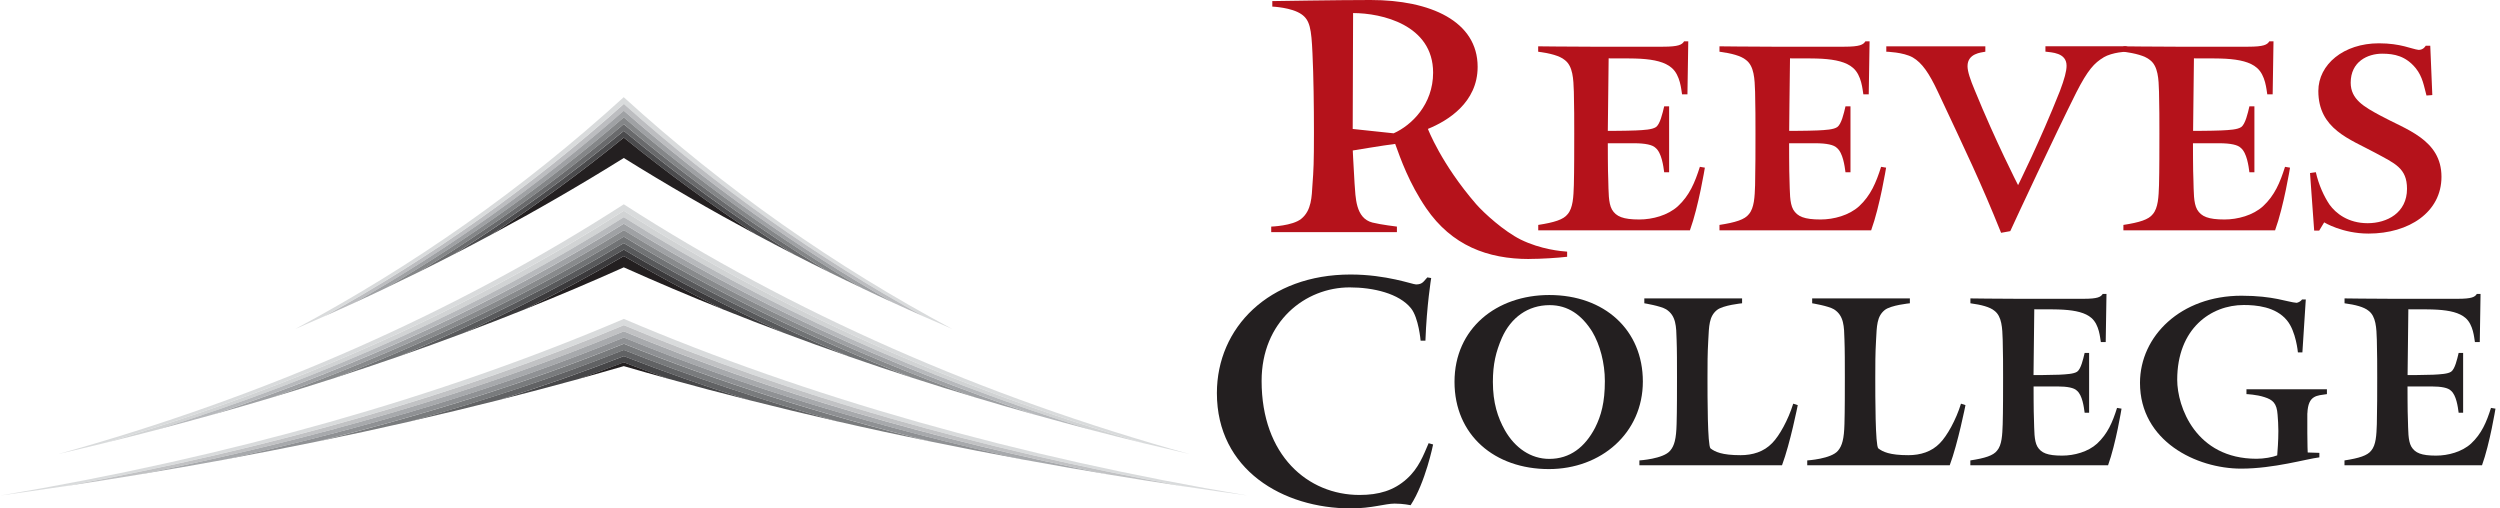
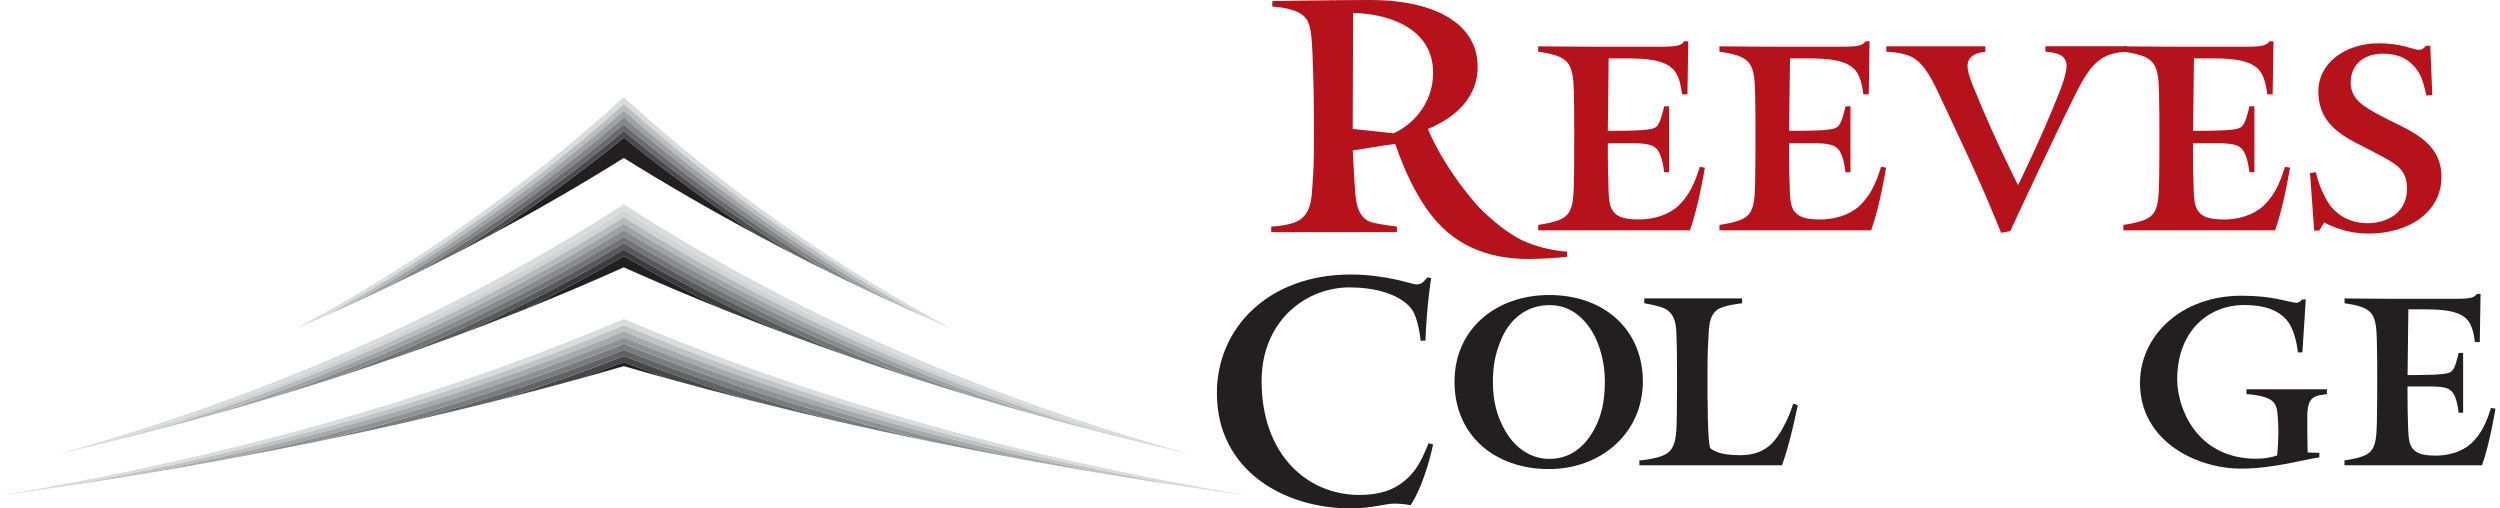
<svg xmlns="http://www.w3.org/2000/svg" width="295" height="60" viewBox="0 0 295 60" fill="none">
  <g clip-path="url(#clip0_585_23887)">
    <path d="M180.446 30.563C175.532 30.563 171.307 28.968 168.29 24.569C166.264 21.598 165.274 18.748 164.631 16.979C163.248 17.153 159.627 17.757 159.627 17.757C159.627 17.757 159.672 18.846 159.839 21.651C159.967 23.246 159.929 25.748 161.948 26.262C162.983 26.519 164.836 26.738 164.836 26.738V27.388H150.004V26.738C150.004 26.738 152.506 26.655 153.534 25.831C154.781 24.841 154.781 23.155 154.872 21.779C155.001 20.055 155.046 19.224 155.046 15.648C155.046 12.587 155.001 8.966 154.872 6.297C154.744 3.409 154.57 2.374 153.579 1.686C152.415 0.869 150.132 0.779 150.132 0.779V0.129C150.132 0.129 157.851 0 161.729 0C168.797 0 174.361 2.502 174.361 7.885C174.361 12.11 170.823 14.265 168.494 15.21C168.494 15.21 170.044 19.307 174.187 24.092C175.132 25.166 177.46 27.282 179.448 28.273C181.822 29.437 184.233 29.648 184.921 29.694V30.299C183.84 30.427 181.86 30.556 180.438 30.556M159.665 1.55L159.619 15.217L164.45 15.731C166.567 14.786 169.107 12.322 169.107 8.573C169.107 2.926 163.029 1.542 159.665 1.542" fill="#B5121B" />
    <path d="M199.413 27.177H181.512V26.541C183.417 26.247 184.498 25.907 184.982 25.271C185.617 24.538 185.67 23.215 185.715 21.847C185.76 20.184 185.76 17.296 185.76 15.784C185.76 14.272 185.76 12.511 185.715 10.84C185.662 9.321 185.617 7.809 184.634 7.076C184.044 6.584 182.926 6.29 181.504 6.101V5.466C181.504 5.466 185.224 5.511 187.718 5.511H196.23C198.09 5.511 198.483 5.269 198.725 4.876H199.216L199.118 11.135H198.483C198.385 10.598 198.286 8.882 197.258 8.006C196.472 7.318 195.202 7.03 193.584 6.932C192.851 6.887 191.483 6.887 189.82 6.887C189.774 10.409 189.722 15.444 189.722 15.444C189.722 15.444 191.823 15.444 193.048 15.391C194.023 15.346 194.953 15.293 195.399 14.998C195.89 14.658 196.177 13.38 196.374 12.549H196.956V20.328H196.374C196.276 19.594 196.079 18.029 195.346 17.44C195.006 17.1 194.174 16.903 192.806 16.903H189.722C189.722 16.903 189.722 20.328 189.774 21.204C189.82 22.626 189.774 23.941 190.213 24.727C190.704 25.559 191.536 25.899 193.441 25.899C195.006 25.899 196.812 25.408 197.992 24.334C199.36 23.064 199.995 21.545 200.585 19.685L201.174 19.783C201.174 19.783 200.441 24.334 199.413 27.169" fill="#B5121B" />
    <path d="M220.799 27.177H202.898V26.541C204.803 26.247 205.884 25.907 206.368 25.271C207.003 24.538 207.056 23.215 207.101 21.847C207.146 20.184 207.146 17.296 207.146 15.784C207.146 14.272 207.146 12.511 207.101 10.84C207.048 9.321 207.003 7.809 206.027 7.076C205.438 6.584 204.311 6.29 202.898 6.101V5.466C202.898 5.466 206.617 5.511 209.112 5.511H217.624C219.483 5.511 219.869 5.269 220.118 4.876H220.61L220.511 11.135H219.876C219.778 10.598 219.68 8.882 218.652 8.006C217.866 7.318 216.596 7.03 214.985 6.932C214.252 6.887 212.884 6.887 211.221 6.887C211.168 10.409 211.123 15.444 211.123 15.444C211.123 15.444 213.224 15.444 214.449 15.391C215.424 15.346 216.354 15.293 216.792 14.998C217.284 14.658 217.578 13.38 217.767 12.549H218.357V20.328H217.767C217.669 19.594 217.473 18.029 216.739 17.44C216.399 17.1 215.568 16.903 214.199 16.903H211.115C211.115 16.903 211.115 20.328 211.16 21.204C211.213 22.626 211.16 23.941 211.599 24.727C212.09 25.559 212.922 25.899 214.827 25.899C216.392 25.899 218.198 25.408 219.378 24.334C220.746 23.064 221.381 21.545 221.97 19.685L222.56 19.783C222.56 19.783 221.827 24.334 220.799 27.169" fill="#B5121B" />
    <path d="M248.217 6.781C247.144 7.416 246.358 8.247 244.989 10.939C242.396 16.125 237.898 25.763 237.211 27.275L236.129 27.471C233.733 21.507 232.025 17.984 228.698 10.893C227.625 8.595 226.793 7.416 225.712 6.781C224.586 6.146 222.583 6.101 222.583 6.101V5.466H234.27V6.101C233.778 6.199 232.168 6.297 232.168 7.809C232.168 8.444 232.508 9.427 233 10.598C235.495 16.714 238.133 21.847 238.133 21.847C238.133 21.847 240.726 16.661 243.069 10.742C243.606 9.321 243.855 8.391 243.855 7.756C243.855 6.191 242.049 6.191 241.361 6.093V5.458H250.946V6.093C250.946 6.093 249.283 6.146 248.21 6.773" fill="#B5121B" />
    <path d="M268.462 27.177H250.561V26.541C252.473 26.247 253.547 25.907 254.03 25.271C254.665 24.538 254.718 23.215 254.764 21.847C254.809 20.184 254.809 17.296 254.809 15.784C254.809 14.272 254.809 12.511 254.764 10.84C254.718 9.321 254.665 7.809 253.69 7.076C253.101 6.584 251.974 6.29 250.561 6.101V5.466C250.561 5.466 254.28 5.511 256.775 5.511H265.287C267.146 5.511 267.539 5.269 267.781 4.876H268.273L268.174 11.135H267.539C267.441 10.598 267.343 8.882 266.315 8.006C265.529 7.318 264.259 7.03 262.648 6.932C261.915 6.887 260.547 6.887 258.884 6.887C258.838 10.409 258.785 15.444 258.785 15.444C258.785 15.444 260.887 15.444 262.112 15.391C263.087 15.346 264.017 15.293 264.455 14.998C264.946 14.658 265.241 13.38 265.43 12.549H266.02V20.328H265.43C265.332 19.594 265.135 18.029 264.402 17.44C264.062 17.1 263.23 16.903 261.855 16.903H258.77C258.77 16.903 258.77 20.328 258.823 21.204C258.869 22.626 258.823 23.941 259.262 24.727C259.753 25.559 260.585 25.899 262.49 25.899C264.054 25.899 265.861 25.408 267.04 24.334C268.409 23.064 269.044 21.545 269.633 19.685L270.223 19.783C270.223 19.783 269.49 24.334 268.462 27.169" fill="#B5121B" />
    <path d="M279.483 27.562C276.399 27.562 274.252 26.239 274.252 26.239L273.663 27.214H273.073L272.582 20.418L273.269 20.32C273.61 21.84 274.252 23.208 274.88 24.138C275.613 25.166 277.079 26.337 279.378 26.337C281.676 26.337 284.027 25.113 284.027 22.278C284.027 19.836 282.605 19.292 280.262 18.022C277.276 16.404 273.564 15.232 273.564 10.735C273.564 7.605 276.55 5.11 280.708 5.11C283.301 5.11 284.571 5.791 285.403 5.889C285.992 5.889 286.234 5.397 286.234 5.397H286.771L287.013 11.218L286.325 11.271C286.03 10.198 285.886 9.071 285.055 8.043C283.883 6.622 282.56 6.335 281.094 6.335C279.385 6.335 277.382 7.265 277.382 9.759C277.382 11.717 278.947 12.594 280.852 13.622C283.883 15.285 288.094 16.457 288.094 20.864C288.094 25.022 284.276 27.562 279.483 27.562Z" fill="#B5121B" />
    <path d="M166.453 59.614C166.453 59.614 165.584 59.425 164.556 59.425C163.46 59.425 161.865 59.992 159.4 59.992C151.402 59.992 143.593 55.442 143.593 46.385C143.593 38.652 149.732 32.393 159.362 32.393C163.611 32.393 166.68 33.564 167.096 33.564C167.897 33.564 168.011 33.148 168.426 32.733L168.88 32.808C168.88 32.808 168.351 36.029 168.2 40.202H167.633C167.633 40.202 167.406 37.51 166.499 36.377C165.093 34.63 162.061 33.912 159.257 33.912C154.025 33.912 148.87 37.934 148.87 44.949C148.87 53.741 154.328 58.405 160.428 58.405C162.704 58.405 164.488 57.876 166 56.508C167.406 55.253 167.973 53.703 168.578 52.297L169.107 52.448C169.107 52.448 168.2 56.953 166.453 59.614Z" fill="#231F20" />
    <path d="M182.767 55.351C176.379 55.351 171.632 51.359 171.632 45.055C171.632 38.75 176.598 34.812 182.812 34.812C189.336 34.812 193.857 38.939 193.857 45.017C193.857 51.095 188.935 55.351 182.767 55.351ZM187.869 39.113C186.63 37.163 185.035 36.006 182.857 36.006C180.287 36.006 178.292 37.473 177.226 39.861C176.515 41.502 176.16 42.968 176.16 45.055C176.16 47.542 176.734 49.266 177.581 50.777C178.775 52.864 180.643 54.149 182.812 54.149C185.254 54.149 187.023 52.773 188.225 50.467C188.935 49.046 189.374 47.496 189.374 44.964C189.374 42.84 188.799 40.663 187.869 39.113Z" fill="#231F20" />
    <path d="M210.261 54.905H193.448V54.33C193.448 54.33 196.291 54.157 197.084 53.174C197.576 52.599 197.795 51.798 197.84 50.021C197.886 48.517 197.886 45.985 197.886 44.571C197.886 43.014 197.886 41.245 197.84 40.088C197.795 38.538 197.795 37.253 196.601 36.497C195.935 36.097 194.03 35.787 194.03 35.787V35.212H205.566V35.787C205.566 35.787 203.306 36.006 202.595 36.588C201.666 37.344 201.666 38.448 201.575 40.179C201.484 41.729 201.484 43.014 201.484 44.571C201.484 46.877 201.484 52.554 201.839 52.909C202.369 53.31 203.17 53.711 205.385 53.711C206.806 53.711 208.137 53.31 209.112 52.289C209.958 51.443 211.017 49.538 211.599 47.633L212.136 47.806C212.136 47.806 211.251 52.289 210.276 54.905" fill="#231F20" />
-     <path d="M230.067 54.905H213.254V54.33C213.254 54.33 216.097 54.157 216.89 53.174C217.374 52.599 217.601 51.798 217.646 50.021C217.692 48.517 217.692 45.985 217.692 44.571C217.692 43.014 217.692 41.245 217.646 40.088C217.601 38.538 217.601 37.253 216.407 36.497C215.741 36.097 213.836 35.787 213.836 35.787V35.212H225.365V35.787C225.365 35.787 223.104 36.006 222.394 36.588C221.464 37.344 221.464 38.448 221.373 40.179C221.283 41.729 221.283 43.014 221.283 44.571C221.283 46.877 221.283 52.554 221.638 52.909C222.167 53.31 222.968 53.711 225.183 53.711C226.604 53.711 227.935 53.31 228.91 52.289C229.749 51.443 230.815 49.538 231.397 47.633L231.926 47.806C231.926 47.806 231.042 52.289 230.067 54.905Z" fill="#231F20" />
-     <path d="M248.739 54.905H232.501V54.33C234.232 54.066 235.207 53.756 235.653 53.174C236.228 52.508 236.273 51.314 236.318 50.067C236.364 48.562 236.364 45.939 236.364 44.571C236.364 43.203 236.364 41.6 236.318 40.088C236.273 38.712 236.228 37.337 235.343 36.671C234.814 36.225 233.794 35.961 232.508 35.787V35.212C232.508 35.212 235.88 35.258 238.14 35.258H245.859C247.544 35.258 247.9 35.038 248.119 34.683H248.565L248.474 40.36H247.9C247.809 39.869 247.718 38.319 246.788 37.518C246.078 36.898 244.929 36.633 243.462 36.543C242.797 36.497 241.557 36.497 240.045 36.497C240 39.688 239.955 44.261 239.955 44.261C239.955 44.261 241.86 44.261 242.971 44.216C243.855 44.17 244.702 44.125 245.103 43.86C245.549 43.55 245.813 42.394 245.987 41.645H246.516V48.699H245.987C245.896 48.033 245.723 46.612 245.057 46.083C244.747 45.773 243.991 45.599 242.752 45.599H239.962C239.962 45.599 239.962 48.706 240.008 49.5C240.053 50.785 240.008 51.987 240.408 52.697C240.854 53.453 241.603 53.763 243.334 53.763C244.755 53.763 246.395 53.317 247.461 52.342C248.701 51.186 249.283 49.817 249.812 48.132L250.341 48.222C250.341 48.222 249.676 52.35 248.746 54.92" fill="#231F20" />
    <path d="M272.264 48.782V51.087C272.264 52.372 272.309 53.393 272.309 53.393L273.685 53.438V53.968C272.173 54.149 268.318 55.298 264.455 55.298C259.178 55.298 252.519 52.062 252.519 45.183C252.519 39.642 257.357 34.895 264.493 34.895C268.31 34.895 269.905 35.651 271.017 35.734C271.508 35.605 271.637 35.333 271.637 35.333H272.083L271.682 41.585H271.153C271.153 41.585 270.934 39.098 269.868 37.813C268.537 36.172 266.186 35.991 264.765 35.991C260.91 35.991 256.911 38.743 256.911 44.82C256.911 47.973 259.08 54.134 266.269 54.134C267.154 54.134 268.174 53.952 268.711 53.733C268.756 53.204 268.847 52.002 268.847 50.853C268.847 50.188 268.802 49.477 268.756 48.948C268.666 47.572 268.182 47.172 267.207 46.861C266.277 46.552 265.082 46.506 265.082 46.506V45.932H274.577V46.506C273.421 46.688 272.355 46.597 272.272 48.767" fill="#231F20" />
    <path d="M292.886 54.905H276.649V54.33C278.38 54.066 279.355 53.756 279.801 53.174C280.375 52.508 280.421 51.314 280.466 50.067C280.511 48.562 280.511 45.939 280.511 44.571C280.511 43.203 280.511 41.6 280.466 40.088C280.421 38.712 280.375 37.337 279.491 36.671C278.954 36.225 277.941 35.961 276.656 35.787V35.212C276.656 35.212 280.028 35.258 282.288 35.258H290.006C291.692 35.258 292.047 35.038 292.267 34.683H292.705L292.614 40.36H292.04C291.949 39.869 291.858 38.319 290.929 37.518C290.218 36.898 289.069 36.633 287.602 36.543C286.937 36.497 285.697 36.497 284.185 36.497C284.14 39.688 284.095 44.261 284.095 44.261C284.095 44.261 286 44.261 287.111 44.216C287.995 44.17 288.842 44.125 289.235 43.86C289.681 43.55 289.946 42.394 290.12 41.645H290.649V48.699H290.12C290.029 48.033 289.855 46.612 289.19 46.083C288.88 45.773 288.124 45.599 286.884 45.599H284.087C284.087 45.599 284.087 48.706 284.132 49.5C284.178 50.785 284.133 51.987 284.533 52.697C284.979 53.453 285.728 53.763 287.459 53.763C288.88 53.763 290.52 53.317 291.586 52.342C292.826 51.186 293.408 49.817 293.937 48.132L294.466 48.222C294.466 48.222 293.801 52.35 292.871 54.92" fill="#231F20" />
    <path d="M73.607 12.269C84.606 22.104 96.445 30.42 108.986 37.344C110.112 37.843 111.246 38.342 112.38 38.826C98.576 31.448 85.589 22.384 73.6 11.468C61.618 22.376 48.63 31.44 34.827 38.826C35.961 38.334 37.095 37.843 38.221 37.344C50.762 30.42 62.6 22.104 73.592 12.269H73.607Z" fill="#D9DBDC" />
    <path d="M73.607 13.063C83.571 21.809 94.214 29.346 105.455 35.749C106.627 36.286 107.806 36.822 108.993 37.344C96.452 30.42 84.614 22.104 73.615 12.269C62.616 22.104 50.777 30.42 38.244 37.344C39.431 36.815 40.61 36.286 41.782 35.749C53.015 29.339 63.666 21.809 73.622 13.063H73.607Z" fill="#BCBDC0" />
    <path d="M73.607 13.857C82.467 21.484 91.871 28.189 101.751 34.018C102.976 34.608 104.216 35.182 105.455 35.749C94.222 29.338 83.571 21.809 73.607 13.063C63.651 21.802 53 29.338 41.766 35.749C43.006 35.182 44.246 34.608 45.471 34.018C55.343 28.197 64.747 21.492 73.607 13.857Z" fill="#9FA1A4" />
    <path d="M73.607 14.65C81.288 21.144 89.384 26.957 97.843 32.12C99.136 32.763 100.443 33.39 101.751 34.01C91.879 28.182 82.475 21.477 73.607 13.849C64.755 21.477 55.343 28.182 45.471 34.01C46.778 33.39 48.086 32.755 49.379 32.12C57.83 26.957 65.927 21.144 73.607 14.65Z" fill="#848688" />
    <path d="M73.607 15.444C80.025 20.759 86.731 25.612 93.685 30.026C95.061 30.737 96.445 31.433 97.835 32.12C89.384 26.95 81.288 21.137 73.6 14.65C65.919 21.144 57.823 26.957 49.371 32.12C50.762 31.433 52.146 30.737 53.522 30.026C60.484 25.612 67.181 20.759 73.6 15.444H73.607Z" fill="#696A6C" />
    <path d="M73.607 16.238C78.642 20.328 83.85 24.13 89.218 27.675C90.699 28.469 92.189 29.255 93.685 30.026C86.723 25.612 80.018 20.759 73.607 15.444C67.197 20.759 60.491 25.612 53.529 30.026C55.033 29.255 56.523 28.469 57.997 27.675C63.364 24.13 68.573 20.328 73.6 16.238H73.607Z" fill="#4B4B4D" />
    <path d="M89.218 27.675C83.85 24.13 78.642 20.32 73.607 16.238C68.58 20.328 63.371 24.13 58.004 27.675C63.349 24.803 68.557 21.794 73.607 18.642C78.665 21.794 83.873 24.803 89.218 27.675Z" fill="#231F20" />
    <path d="M134.991 52.312C136.775 52.743 138.574 53.166 140.373 53.582C115.933 46.801 93.406 36.868 73.607 24.107C53.809 36.868 31.289 46.801 6.849 53.582C8.656 53.166 10.447 52.743 12.231 52.304C34.6 45.75 55.268 36.55 73.6 24.871C91.939 36.55 112.614 45.758 134.983 52.312H134.991Z" fill="#D9DBDC" />
    <path d="M128.799 50.747C130.848 51.284 132.912 51.806 134.991 52.312C112.622 45.758 91.947 36.558 73.607 24.871C55.275 36.55 34.6 45.75 12.239 52.304C14.318 51.798 16.381 51.276 18.43 50.74C38.425 44.495 56.976 36.104 73.607 25.634C90.238 36.104 108.797 44.495 128.792 50.747H128.799Z" fill="#D1D3D4" />
    <path d="M73.607 26.398C88.386 35.598 104.692 43.112 122.17 48.948C124.362 49.56 126.569 50.157 128.792 50.74C108.797 44.495 90.238 36.104 73.607 25.627C56.976 36.097 38.425 44.488 18.43 50.732C20.653 50.15 22.86 49.553 25.052 48.94C42.53 43.097 58.828 35.583 73.607 26.39V26.398Z" fill="#B7B9BC" />
    <path d="M73.607 26.398C58.828 35.598 42.53 43.105 25.052 48.948C27.418 48.283 29.762 47.61 32.09 46.907C46.922 41.585 60.831 35.016 73.607 27.161C86.39 35.016 100.307 41.585 115.132 46.914C117.452 47.61 119.803 48.29 122.17 48.956C104.692 43.112 88.386 35.598 73.607 26.405V26.398Z" fill="#9FA1A4" />
    <path d="M73.607 27.161C60.831 35.016 46.914 41.585 32.09 46.907C34.6 46.151 37.08 45.38 39.544 44.586C51.601 39.907 63.001 34.366 73.615 27.925C84.228 34.373 95.636 39.914 107.693 44.594C110.15 45.388 112.637 46.166 115.147 46.914C100.315 41.593 86.398 35.016 73.622 27.161H73.607Z" fill="#888A8C" />
    <path d="M100.035 42.023C102.56 42.9 105.108 43.762 107.686 44.594C95.628 39.914 84.228 34.373 73.607 27.925C62.994 34.373 51.594 39.907 39.536 44.586C42.114 43.747 44.662 42.893 47.187 42.016C56.432 38.123 65.261 33.693 73.607 28.688C81.953 33.693 90.782 38.123 100.035 42.016V42.023Z" fill="#717375" />
    <path d="M73.607 28.688C65.269 33.693 56.439 38.123 47.187 42.016C49.727 41.131 52.236 40.224 54.716 39.294C61.255 36.308 67.559 33.035 73.607 29.452C79.662 33.035 85.967 36.308 92.506 39.294C94.986 40.224 97.495 41.131 100.035 42.016C90.782 38.123 81.953 33.693 73.607 28.688Z" fill="#58595B" />
    <path d="M54.716 39.294C57.142 38.387 59.546 37.458 61.92 36.505C65.912 34.524 69.812 32.438 73.607 30.215C77.402 32.438 81.31 34.524 85.302 36.505C87.675 37.458 90.079 38.387 92.506 39.294C85.975 36.309 79.662 33.035 73.607 29.452C67.559 33.035 61.247 36.309 54.716 39.294Z" fill="#3B3A3C" />
    <path d="M73.607 30.215C69.812 32.438 65.912 34.524 61.92 36.505C65.896 34.91 69.797 33.254 73.607 31.546C77.417 33.254 81.318 34.91 85.302 36.505C81.31 34.524 77.41 32.43 73.607 30.215Z" fill="#231F20" />
    <path d="M139.859 57.415C142.301 57.785 144.757 58.133 147.229 58.473C120.136 53.93 95.25 46.854 73.615 37.631C51.979 46.861 27.093 53.93 0.008 58.473C2.48 58.133 4.944 57.778 7.378 57.415C31.622 53.03 53.96 46.627 73.615 38.365C93.269 46.635 115.615 53.038 139.859 57.415Z" fill="#D9DBDC" />
    <path d="M130.999 56.024C133.925 56.508 136.873 56.976 139.859 57.422C115.615 53.038 93.269 46.635 73.615 38.372C53.96 46.642 31.614 53.038 7.378 57.422C10.357 56.976 13.312 56.508 16.238 56.024C37.072 51.896 56.379 46.249 73.615 39.098C90.858 46.242 110.165 51.896 130.999 56.024Z" fill="#C1C2C4" />
    <path d="M120.862 54.255C124.196 54.867 127.582 55.457 130.992 56.024C110.15 51.896 90.843 46.249 73.607 39.098C56.371 46.242 37.064 51.896 16.23 56.024C19.647 55.457 23.026 54.875 26.36 54.262C43.346 50.52 59.199 45.728 73.607 39.831C88.016 45.72 103.876 50.52 120.862 54.262V54.255Z" fill="#A7A9AC" />
    <path d="M109.848 52.108C113.469 52.849 117.142 53.567 120.869 54.255C103.883 50.513 88.023 45.72 73.615 39.824C59.206 45.712 43.354 50.513 26.368 54.255C30.095 53.567 33.768 52.849 37.389 52.108C50.248 48.925 62.374 45.085 73.615 40.557C84.863 45.085 96.996 48.925 109.848 52.108Z" fill="#8F9194" />
    <path d="M98.886 49.742C102.485 50.566 106.143 51.352 109.848 52.115C96.989 48.933 84.863 45.093 73.615 40.565C62.366 45.093 50.241 48.933 37.389 52.115C41.101 51.352 44.752 50.566 48.351 49.742C57.18 47.27 65.624 44.465 73.615 41.298C81.613 44.473 90.057 47.277 98.886 49.749V49.742Z" fill="#797B7D" />
    <path d="M73.607 42.023C78.377 43.883 83.299 45.614 88.371 47.209C91.818 48.079 95.318 48.925 98.879 49.742C90.049 47.27 81.605 44.465 73.607 41.29C65.609 44.465 57.173 47.27 48.343 49.734C51.904 48.918 55.404 48.079 58.851 47.209C63.916 45.607 68.845 43.883 73.607 42.023Z" fill="#616264" />
    <path d="M58.851 47.209C62.041 46.4 65.186 45.569 68.278 44.722C70.077 44.08 71.861 43.429 73.615 42.757C75.368 43.429 77.153 44.087 78.952 44.722C82.044 45.576 85.188 46.408 88.379 47.209C83.306 45.607 78.377 43.883 73.615 42.023C68.852 43.883 63.923 45.614 58.858 47.209H58.851Z" fill="#464648" />
    <path d="M73.607 42.749C71.853 43.422 70.069 44.08 68.27 44.715C70.062 44.216 71.846 43.717 73.607 43.203C75.368 43.717 77.153 44.216 78.944 44.715C77.145 44.072 75.361 43.422 73.607 42.749Z" fill="#231F20" />
  </g>
  <defs>
    <clipPath id="clip0_585_23887">
      <rect width="294.489" height="60" fill="white" />
    </clipPath>
  </defs>
</svg>